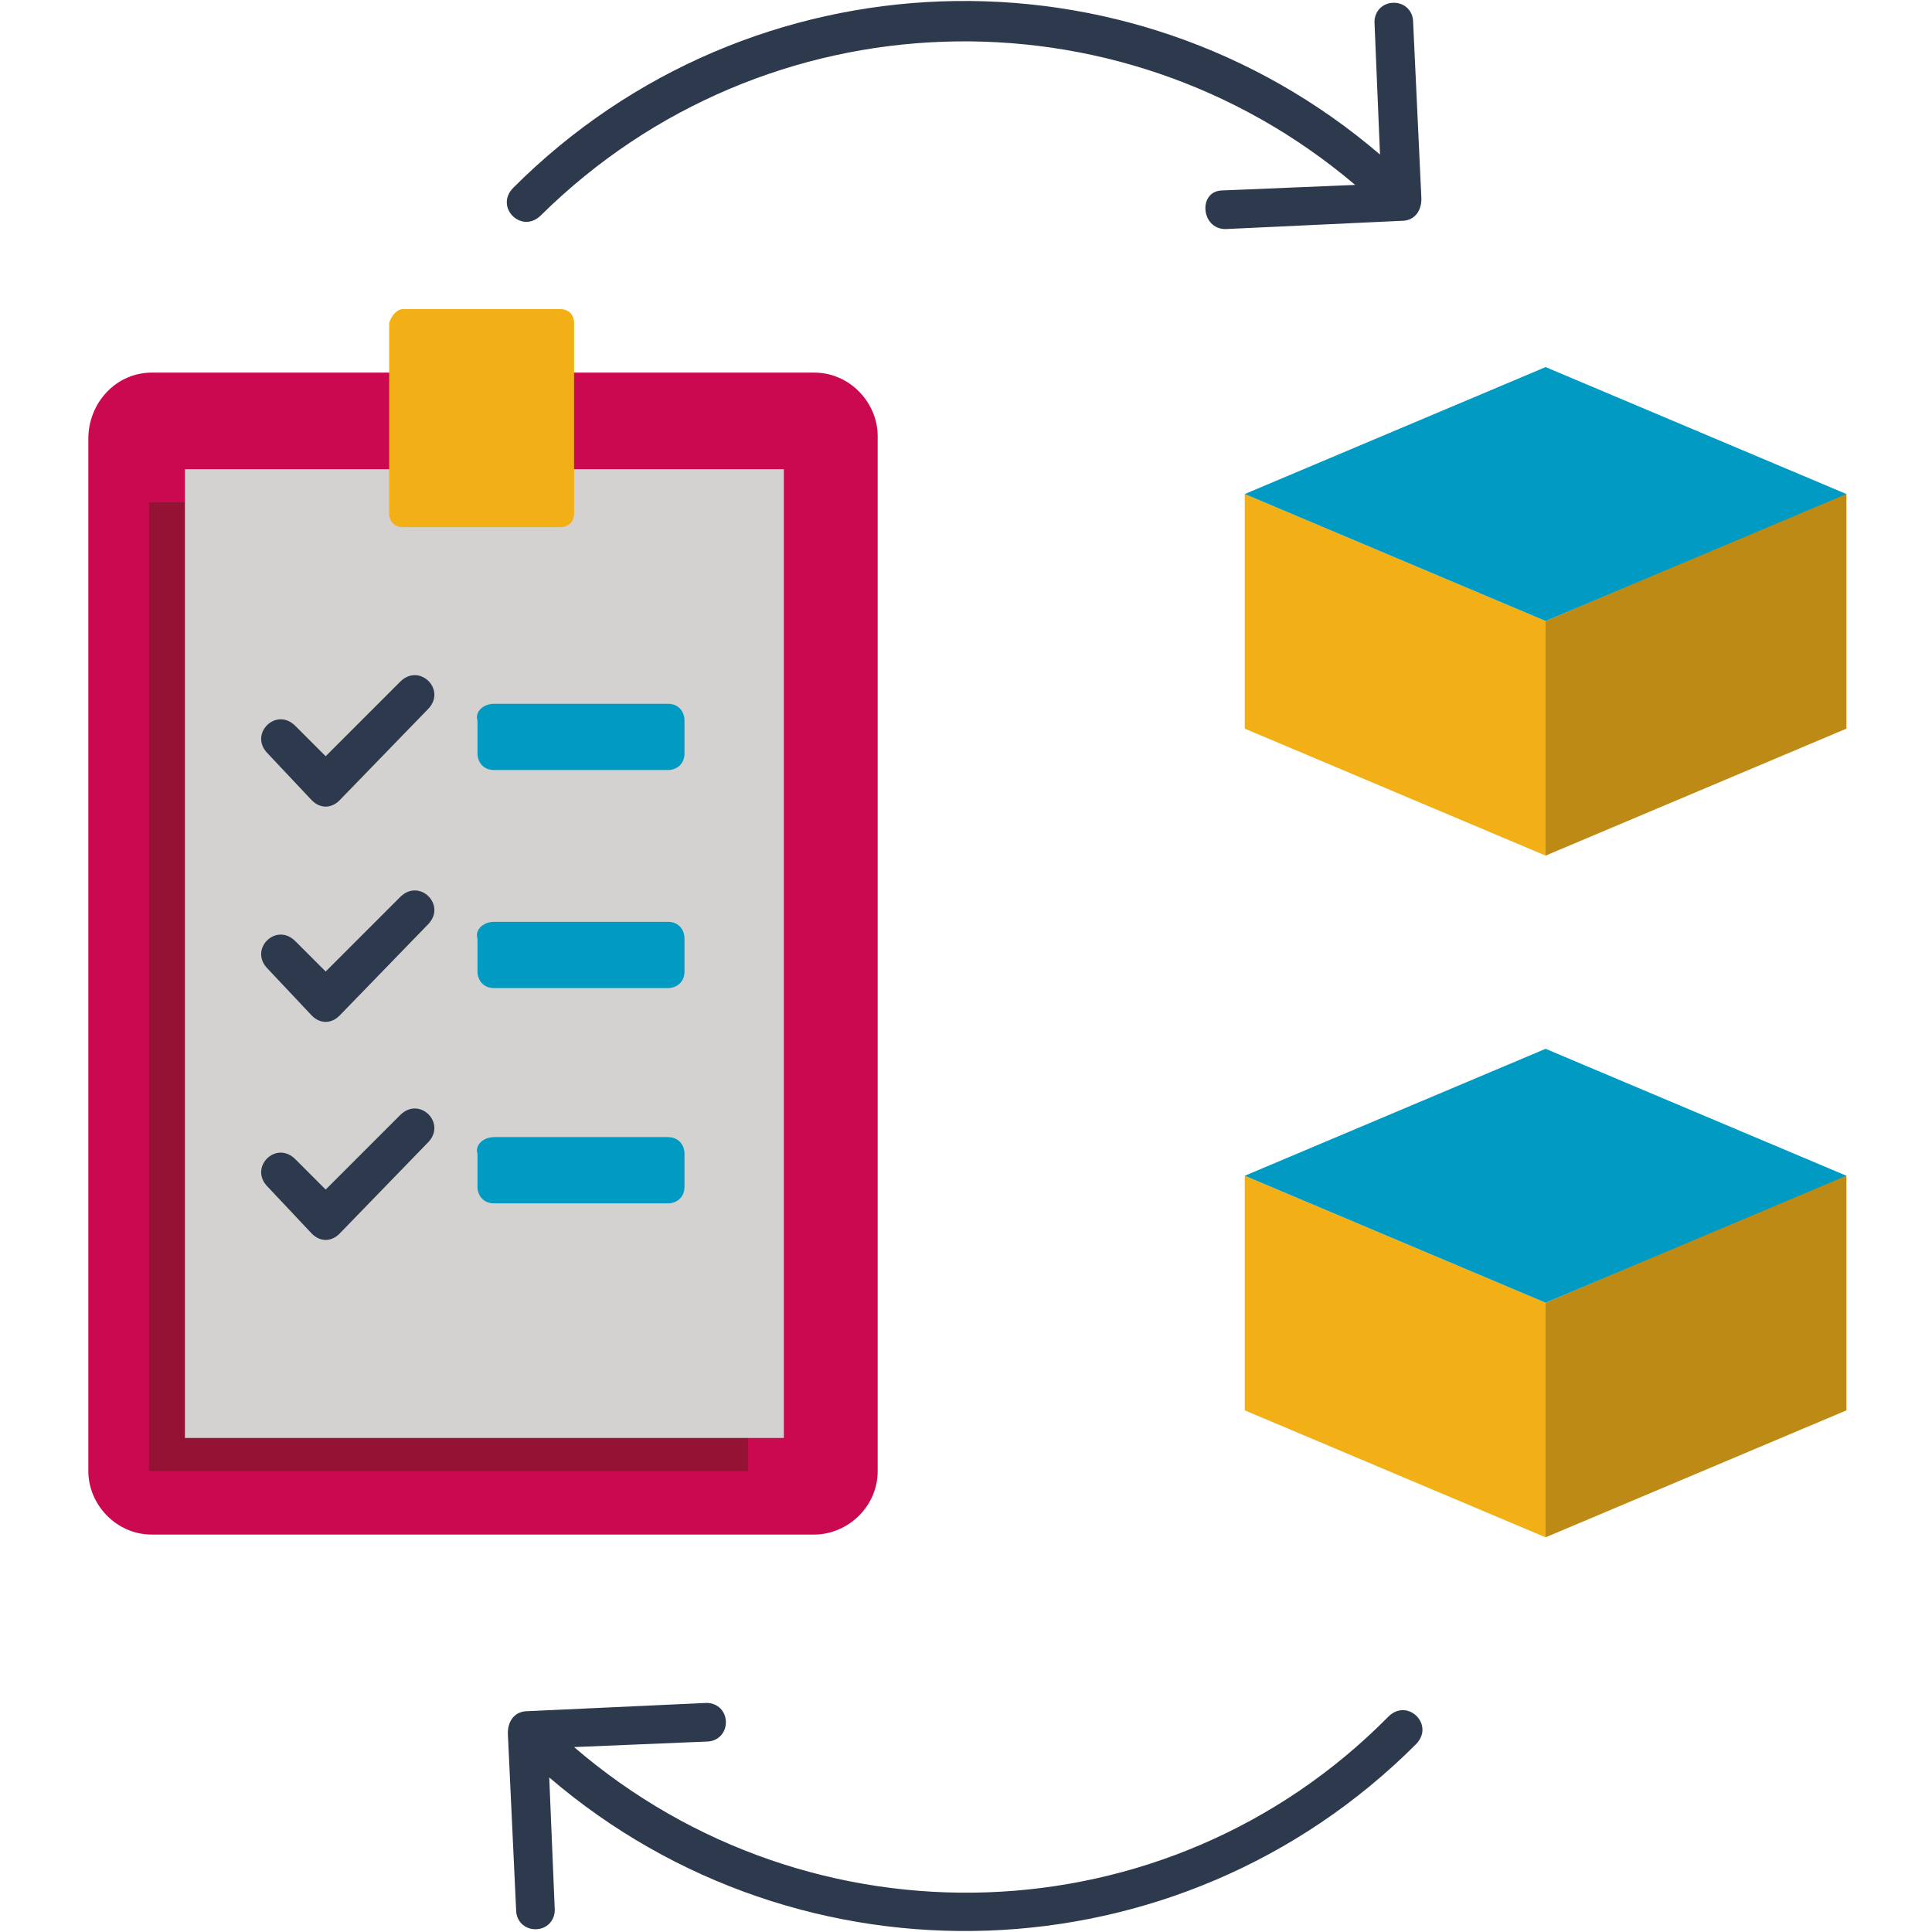
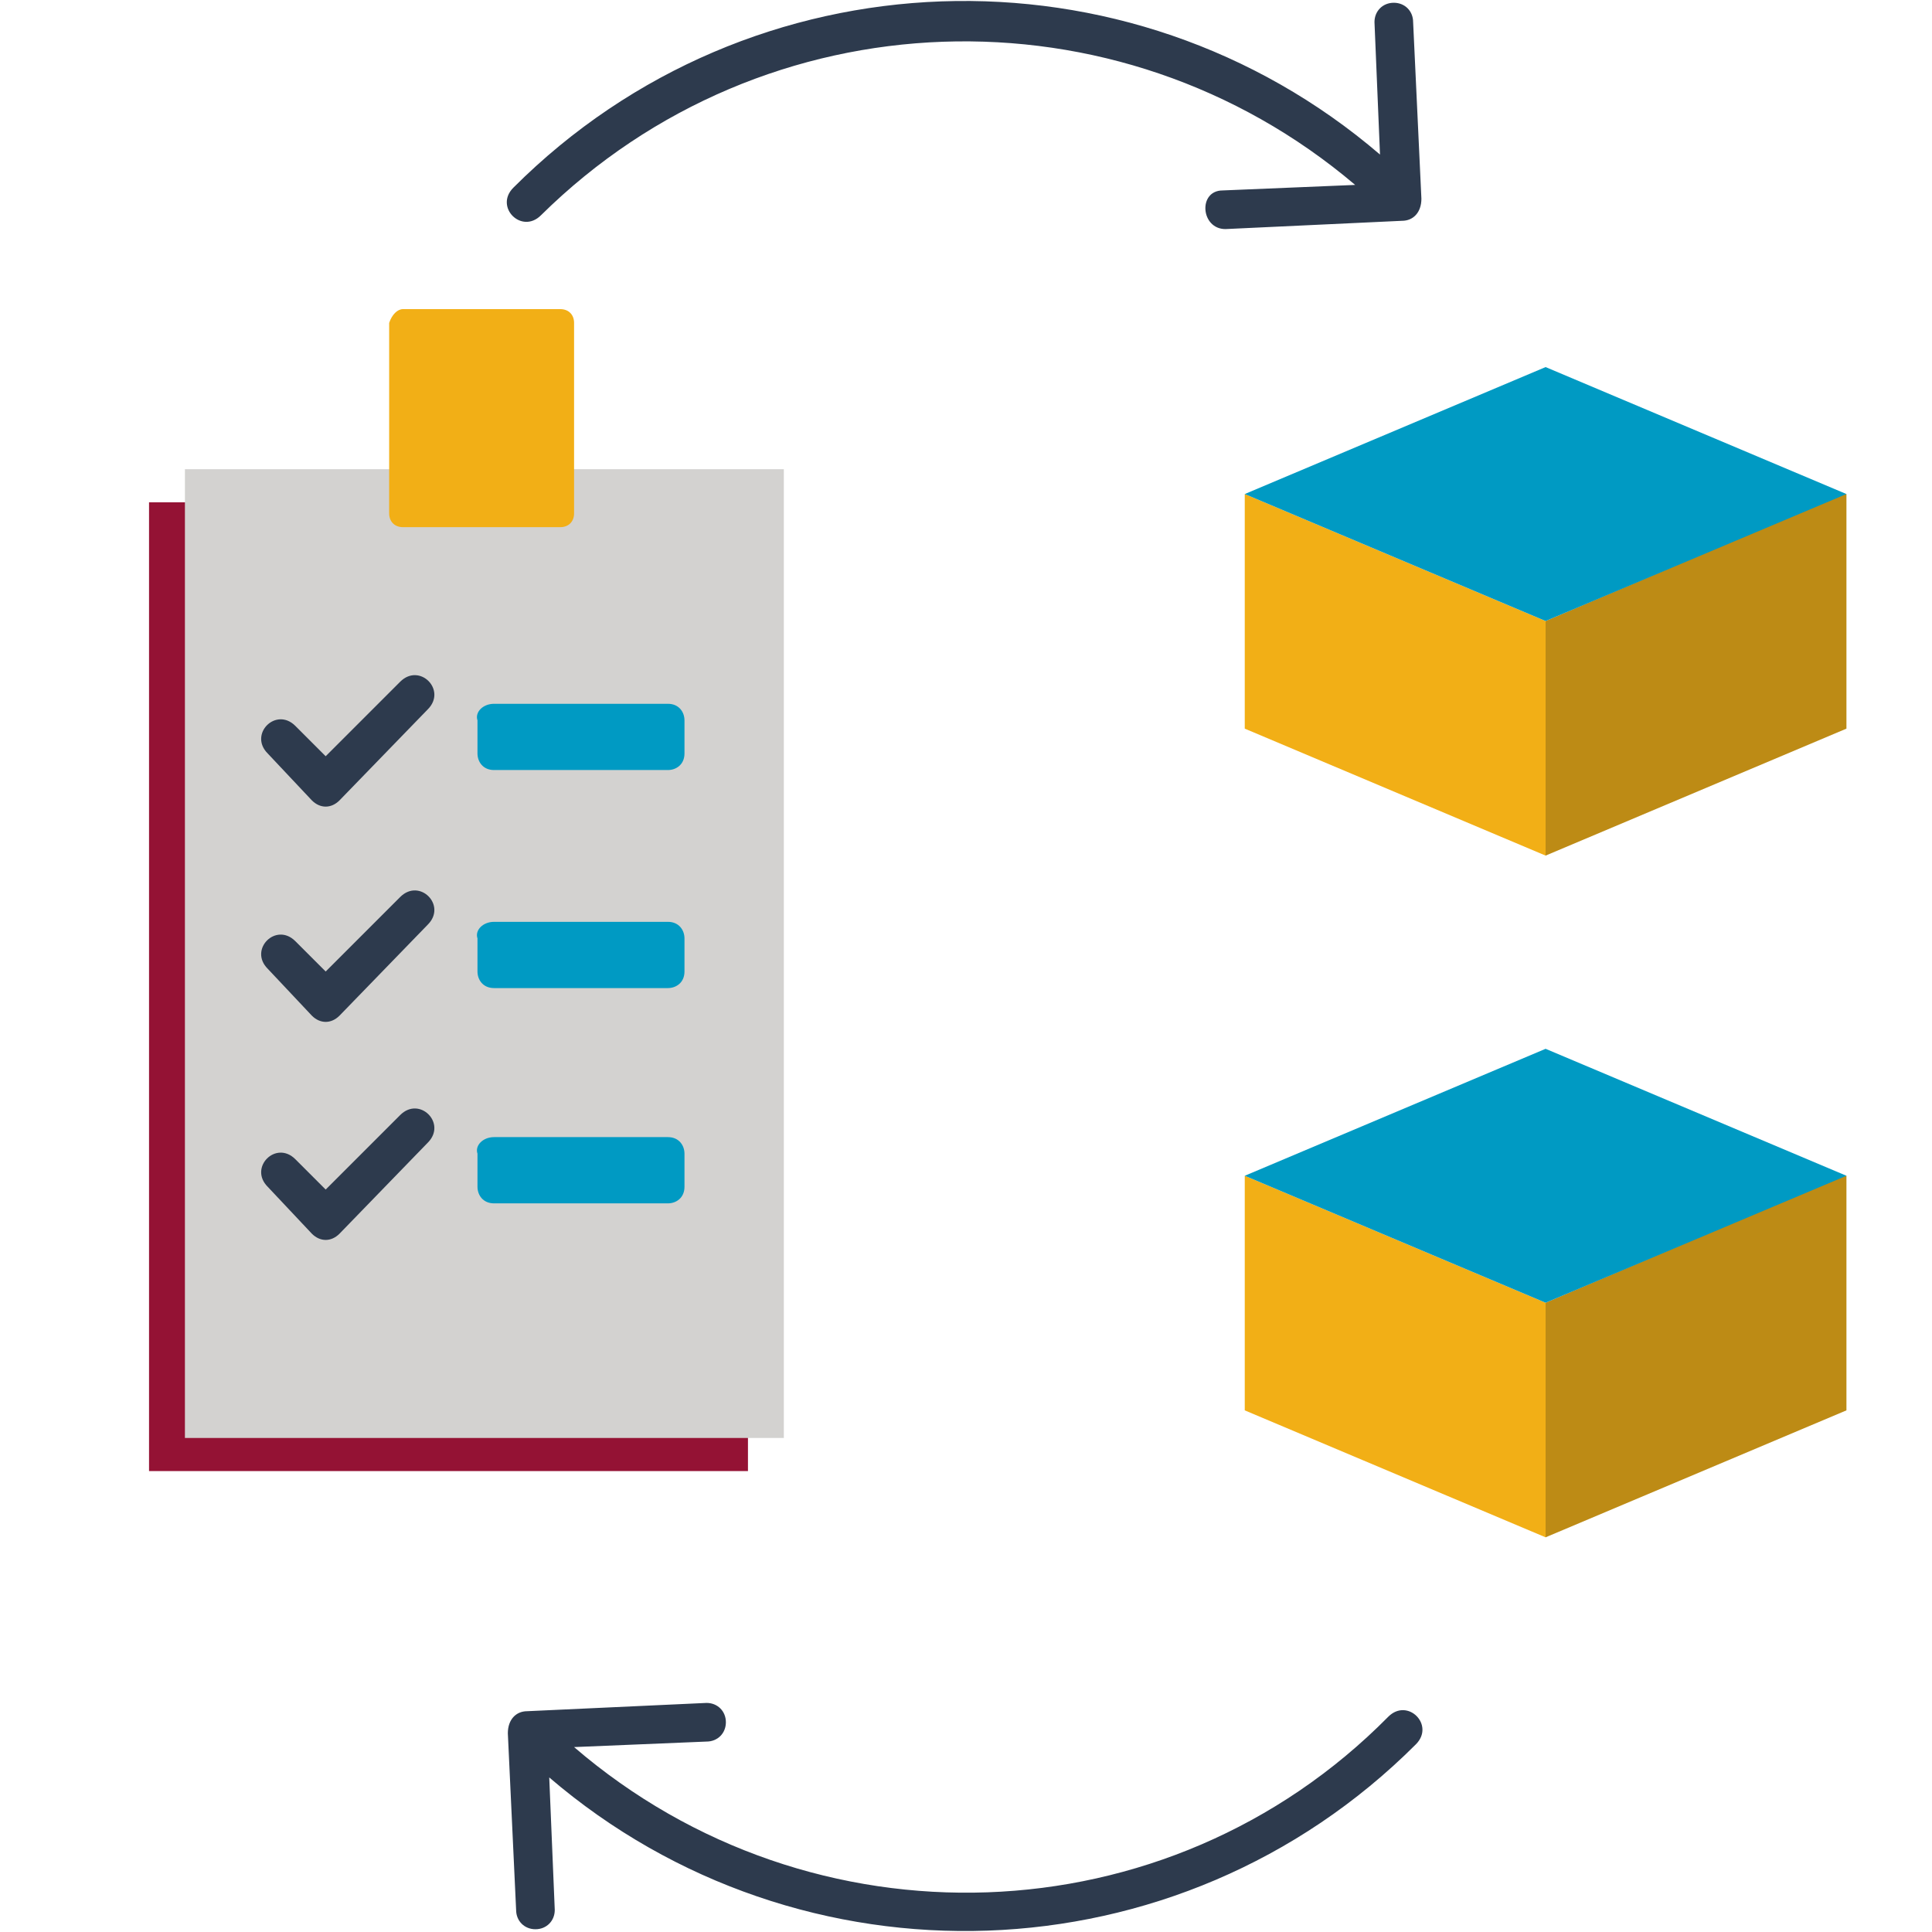
<svg xmlns="http://www.w3.org/2000/svg" version="1.1" id="Layer_1" x="0px" y="0px" width="70px" height="70px" viewBox="0 0 70 70" style="enable-background:new 0 0 70 70;" xml:space="preserve">
  <style type="text/css">
	.st0{fill-rule:evenodd;clip-rule:evenodd;fill:#CB0950;}
	.st1{fill-rule:evenodd;clip-rule:evenodd;fill:#941234;}
	.st2{fill-rule:evenodd;clip-rule:evenodd;fill:#D3D2D0;}
	.st3{fill-rule:evenodd;clip-rule:evenodd;fill:#F2AF16;}
	.st4{fill-rule:evenodd;clip-rule:evenodd;fill:#2D3A4D;}
	.st5{fill-rule:evenodd;clip-rule:evenodd;fill:#009AC3;}
	.st6{fill-rule:evenodd;clip-rule:evenodd;fill:#BD8B15;}
</style>
  <g>
-     <path class="st0" d="M5.5,13.5h24c1.3,0,2.3,1.1,2.3,2.3v37.5c0,1.3-1.1,2.3-2.3,2.3h-24c-1.3,0-2.3-1.1-2.3-2.3V15.9   C3.2,14.6,4.2,13.5,5.5,13.5z" />
    <path class="st1" d="M5.4,18.2h21.7v35.1H5.4L5.4,18.2z" />
    <path class="st2" d="M6.7,17h21.7v35.1H6.7L6.7,17z" />
    <path class="st3" d="M14.6,11.2h5.7c0.3,0,0.5,0.2,0.5,0.5v6.9c0,0.3-0.2,0.5-0.5,0.5h-5.7c-0.3,0-0.5-0.2-0.5-0.5v-6.9   C14.2,11.4,14.4,11.2,14.6,11.2z" />
    <path class="st4" d="M9.7,27.3c-0.7-0.7,0.3-1.7,1-1l1.1,1.1l2.7-2.7c0.7-0.7,1.7,0.3,1,1l-3.2,3.3c-0.3,0.3-0.7,0.3-1,0L9.7,27.3z    M9.7,43c-0.7-0.7,0.3-1.7,1-1l1.1,1.1l2.7-2.7c0.7-0.7,1.7,0.3,1,1l-3.2,3.3c-0.3,0.3-0.7,0.3-1,0L9.7,43z M9.7,35.1   c-0.7-0.7,0.3-1.7,1-1l1.1,1.1l2.7-2.7c0.7-0.7,1.7,0.3,1,1l-3.2,3.3c-0.3,0.3-0.7,0.3-1,0L9.7,35.1z" />
    <g>
      <path class="st5" d="M17.9,25.5h6.3c0.4,0,0.6,0.3,0.6,0.6v1.2c0,0.4-0.3,0.6-0.6,0.6h-6.3c-0.4,0-0.6-0.3-0.6-0.6v-1.2    C17.2,25.8,17.5,25.5,17.9,25.5z" />
      <path class="st5" d="M17.9,33.4h6.3c0.4,0,0.6,0.3,0.6,0.6v1.2c0,0.4-0.3,0.6-0.6,0.6h-6.3c-0.4,0-0.6-0.3-0.6-0.6V34    C17.2,33.7,17.5,33.4,17.9,33.4L17.9,33.4z" />
      <path class="st5" d="M17.9,41.2h6.3c0.4,0,0.6,0.3,0.6,0.6v1.2c0,0.4-0.3,0.6-0.6,0.6h-6.3c-0.4,0-0.6-0.3-0.6-0.6v-1.2    C17.2,41.5,17.5,41.2,17.9,41.2z" />
    </g>
    <path class="st3" d="M45.1,17.9L56,22.5V31l-10.9-4.6V17.9z" />
    <path class="st6" d="M66.8,17.9L56,22.5V31l10.9-4.6V17.9z" />
    <path class="st5" d="M45.1,17.9L56,13.3l10.9,4.6L56,22.5L45.1,17.9z" />
    <path class="st3" d="M45.1,42.6L56,47.2v8.5l-10.9-4.6V42.6z" />
    <path class="st6" d="M66.8,42.6L56,47.2v8.5l10.9-4.6V42.6z" />
    <path class="st5" d="M45.1,42.6L56,38l10.9,4.6L56,47.2L45.1,42.6z" />
    <path class="st4" d="M50.3,62.2c0.7-0.7,1.7,0.3,1,1c-8.6,8.6-22.3,9-31.4,1.2l0.2,4.8c0,0.4-0.3,0.7-0.7,0.7   c-0.4,0-0.7-0.3-0.7-0.7l-0.3-6.4c0-0.5,0.3-0.8,0.7-0.8l6.5-0.3c0.4,0,0.7,0.3,0.7,0.7c0,0.4-0.3,0.7-0.7,0.7l-4.8,0.2   C29.4,70.7,42.3,70.3,50.3,62.2L50.3,62.2z M44.4,8.3c-0.9,0-1-1.4-0.1-1.4l4.8-0.2c-8.6-7.3-21.4-6.9-29.5,1.1   c-0.7,0.7-1.7-0.3-1-1c8.6-8.6,22.3-9,31.4-1.2l-0.2-4.8c0-0.4,0.3-0.7,0.7-0.7s0.7,0.3,0.7,0.7l0.3,6.4c0,0.5-0.3,0.8-0.7,0.8   L44.4,8.3z" />
  </g>
</svg>